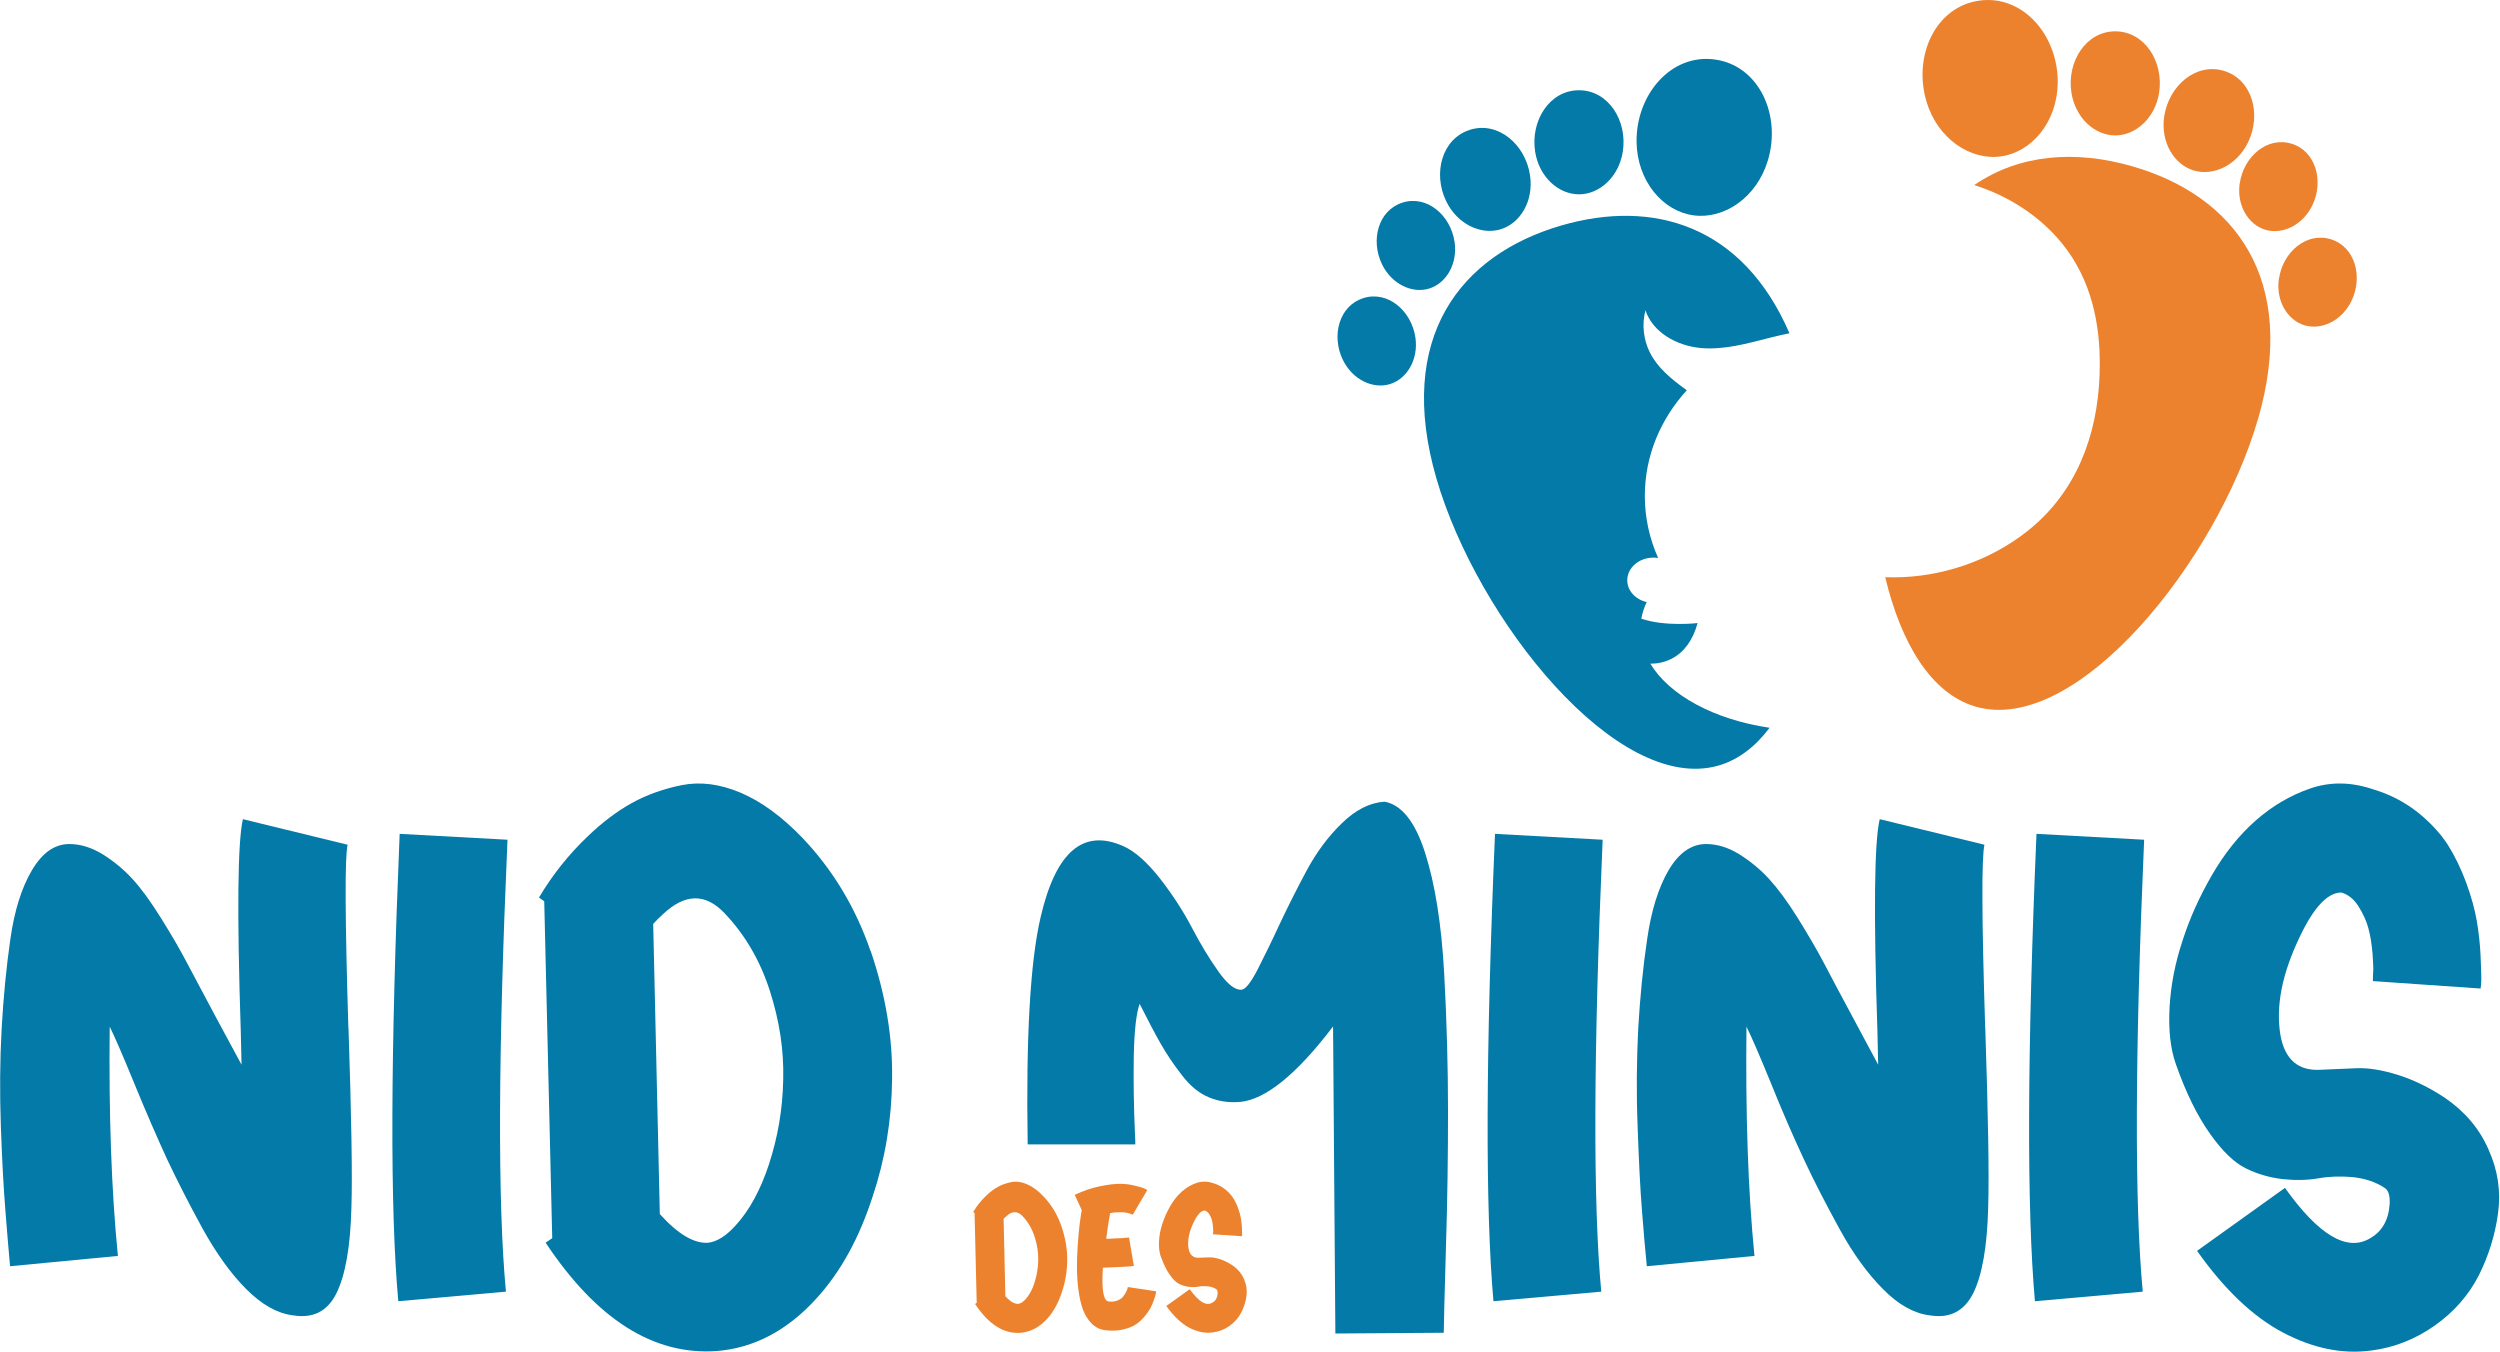
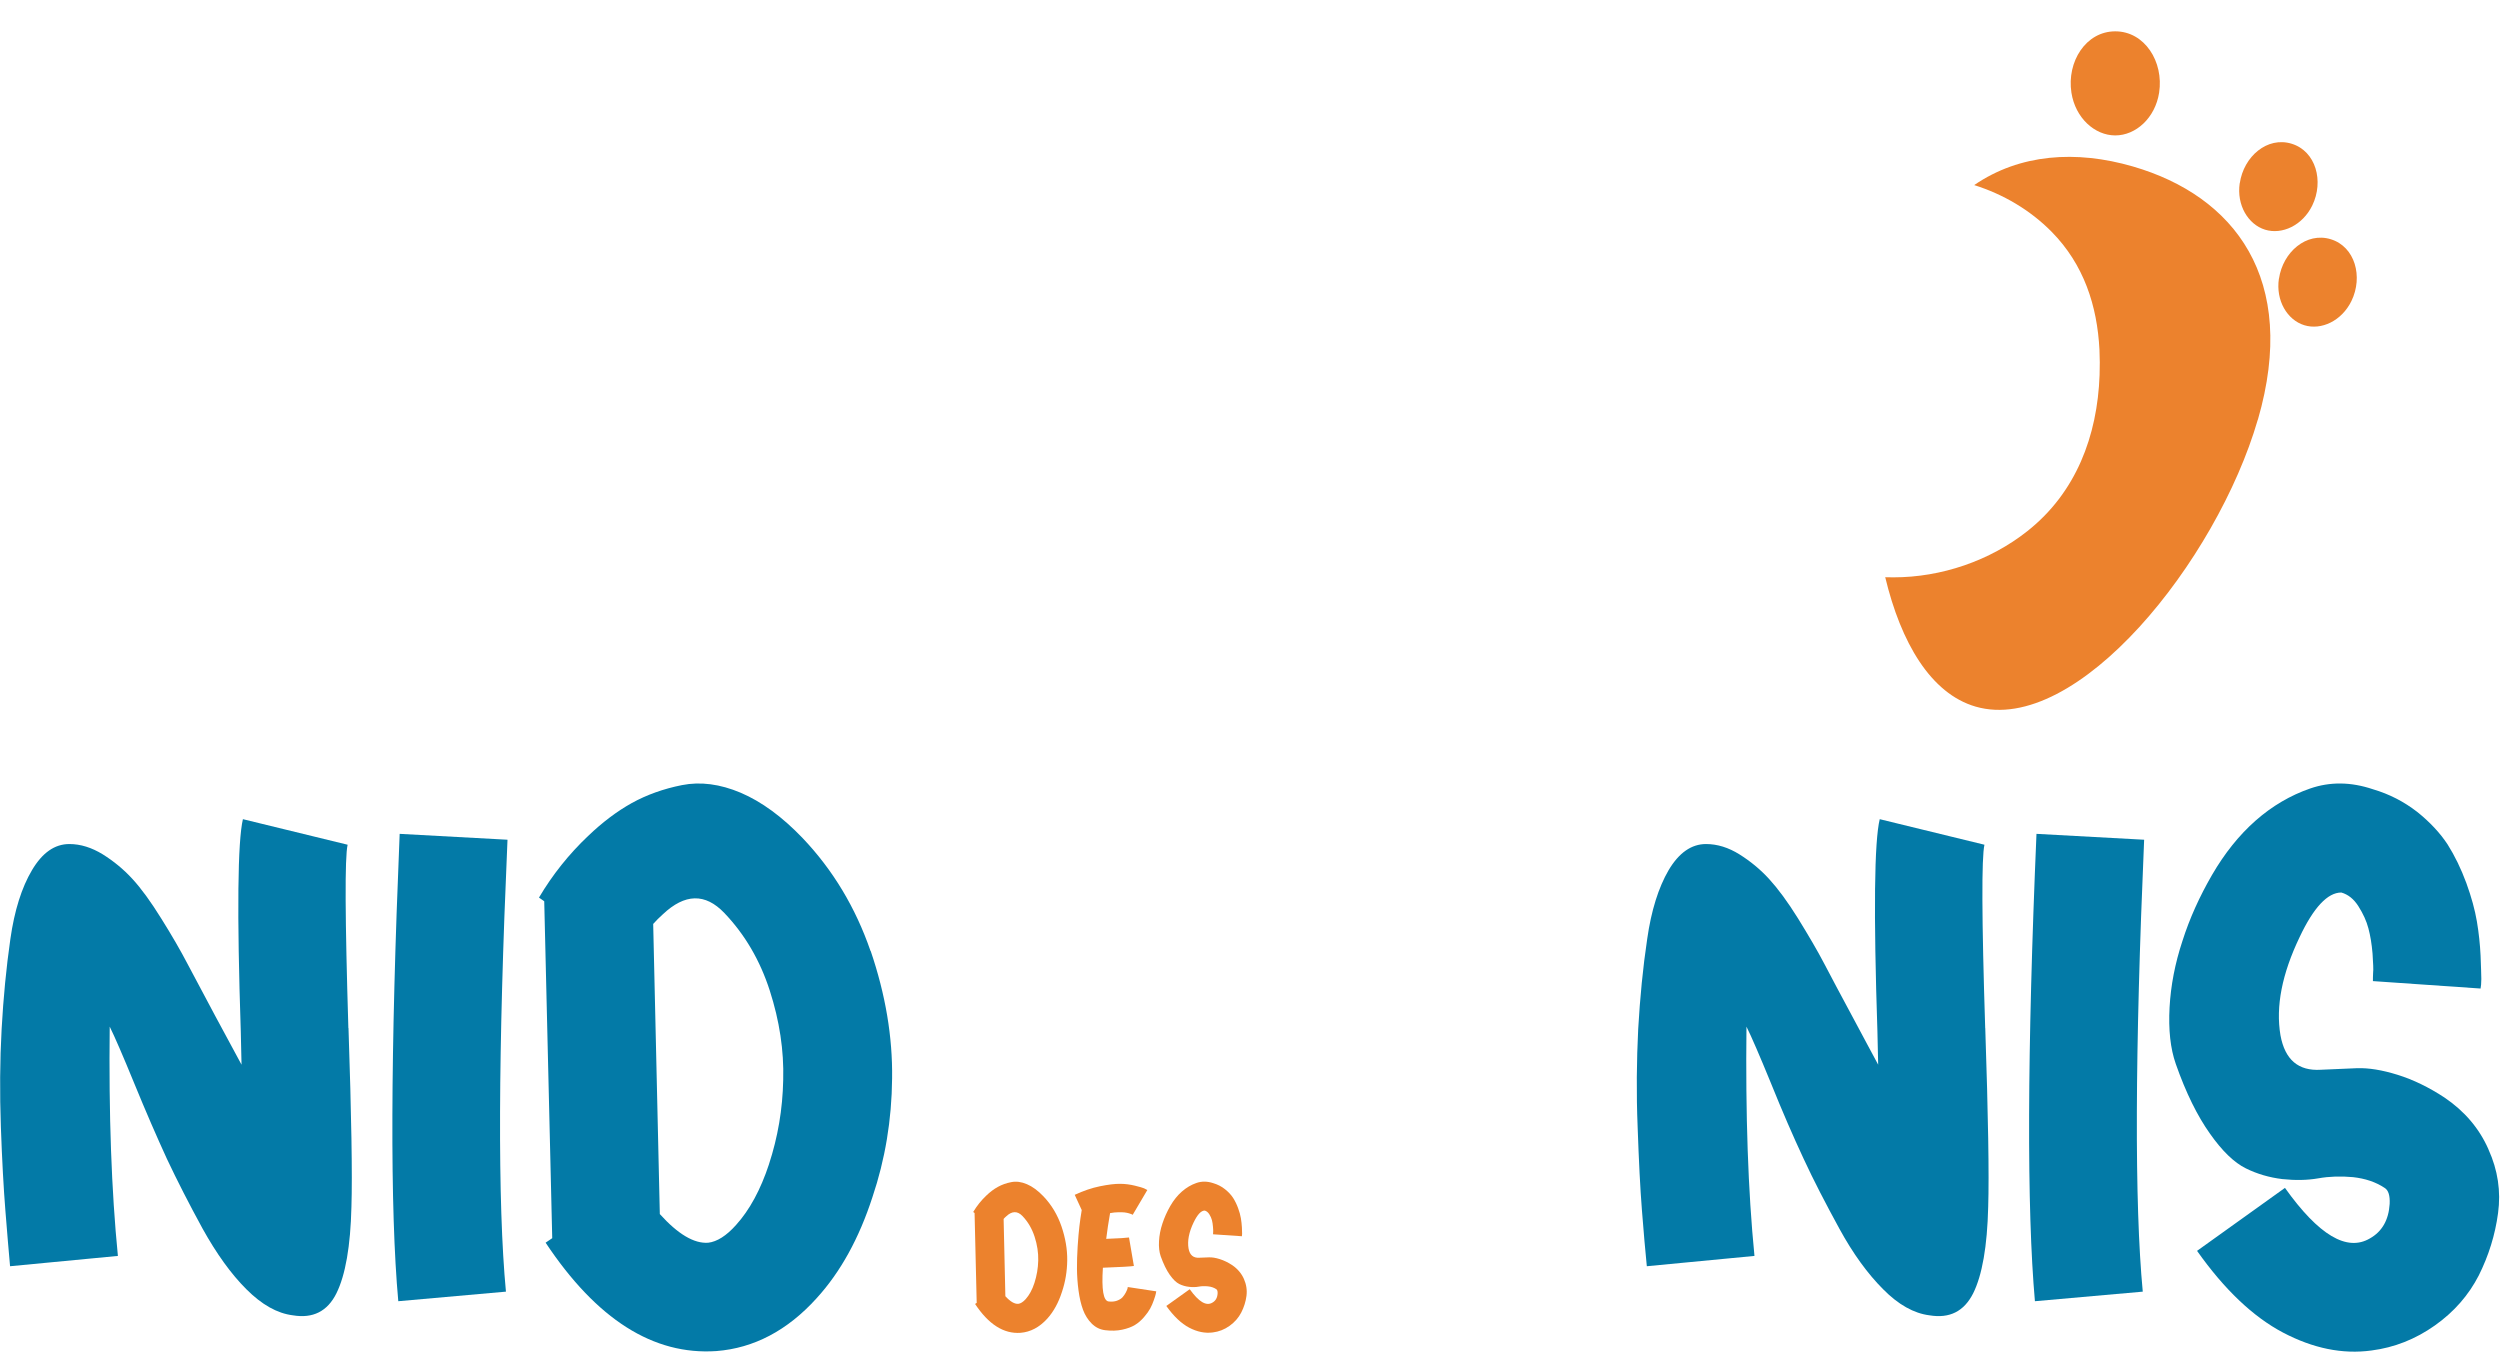
<svg xmlns="http://www.w3.org/2000/svg" fill="none" viewBox="0 0 2673 1446" height="1446" width="2673">
-   <path fill="#037AA7" d="M1735.13 162.022C1730.92 189.14 1710.21 207.776 1688.24 207.776C1666.26 207.776 1645.55 189.14 1641.34 162.022C1636.27 129.025 1656.77 96.496 1688.24 96.496C1719.7 96.496 1740.21 129.025 1735.13 162.022ZM1571.8 138.777C1541.74 148.061 1531.73 185.2 1546.29 215.191C1558.24 239.838 1583.56 251.594 1604.6 245.115C1625.65 238.636 1639.94 214.723 1635.93 187.537C1631.06 154.474 1601.93 129.426 1571.8 138.71V138.777ZM1499.73 216.593C1473.68 224.609 1465.06 256.737 1477.68 282.654C1488.04 303.961 1509.95 314.114 1528.12 308.504C1546.29 302.893 1558.65 282.186 1555.24 258.741C1551.03 230.153 1525.85 208.511 1499.79 216.527L1499.73 216.593ZM1457.84 318.723C1431.79 326.739 1423.18 358.867 1435.8 384.784C1446.15 406.091 1468.06 416.244 1486.23 410.633C1504.4 405.023 1516.76 384.316 1513.35 360.871C1509.15 332.283 1483.96 310.641 1457.91 318.656L1457.84 318.723ZM1833.59 63.632C1786.43 57.086 1749.03 101.505 1749.83 152.002C1750.5 193.415 1777.62 225.677 1810.55 230.22C1843.48 234.762 1878.35 211.183 1890.24 171.44C1904.74 123.08 1880.82 70.178 1833.66 63.632H1833.59ZM1818.1 372.093C1843.15 374.364 1867.93 367.35 1892.24 361.138C1899.19 359.401 1906.21 357.732 1913.29 356.329C1863.19 240.306 1767.13 212.719 1669.53 241.04C1561.25 272.501 1492.05 361.005 1535.87 511.761C1579.69 662.518 1729.32 849.946 1837.6 818.485C1858.91 812.273 1877.01 798.112 1892.04 778.141C1832.79 769.391 1784.96 743.407 1764.52 709.609C1776.75 709.676 1804.14 705.468 1815.09 666.192C1815.09 666.192 1780.69 670.266 1754.9 661.516C1755.97 655.438 1757.91 649.493 1760.65 643.749C1748.69 640.943 1739.87 631.659 1739.87 620.437C1739.87 607.011 1752.43 596.19 1767.93 596.19C1769.6 596.19 1771.27 596.391 1772.87 596.591C1763.72 576.085 1758.64 553.709 1758.64 530.264C1758.64 487.381 1775.48 448.039 1803.53 417.246C1803 416.845 1802.4 416.445 1801.86 416.044C1787.03 405.29 1772.27 393.267 1764.06 376.902C1757.11 363.075 1755.37 346.71 1759.31 331.748C1767.2 355.594 1793.05 369.688 1818.03 372.026L1818.1 372.093Z" />
  <path fill="#EC822D" d="M2214.75 99.034C2218.96 126.153 2239.67 144.789 2261.65 144.789C2283.62 144.789 2304.33 126.153 2308.54 99.034C2313.62 66.037 2293.11 33.508 2261.65 33.508C2230.18 33.508 2209.68 66.037 2214.75 99.034Z" />
-   <path fill="#EC822D" d="M2313.95 124.617C2309.94 151.736 2324.24 175.715 2345.28 182.194C2366.32 188.673 2391.57 176.917 2403.6 152.27C2418.16 122.212 2408.21 85.141 2378.08 75.856C2347.95 66.572 2318.83 91.62 2313.95 124.683V124.617Z" />
  <path fill="#EC822D" d="M2394.71 195.82C2391.24 219.265 2403.66 239.971 2421.83 245.582C2440 251.193 2461.85 241.04 2472.27 219.732C2484.89 193.749 2476.21 161.687 2450.22 153.672C2424.17 145.657 2398.99 167.298 2394.78 195.887L2394.71 195.82Z" />
  <path fill="#EC822D" d="M2436.6 297.95C2433.12 321.395 2445.55 342.101 2463.72 347.712C2481.89 353.323 2503.73 343.17 2514.15 321.862C2526.78 295.879 2518.09 263.817 2492.11 255.802C2466.06 247.786 2440.87 269.428 2436.66 298.016L2436.6 297.95Z" />
-   <path fill="#EC822D" d="M2059.71 108.452C2071.6 148.128 2106.47 171.774 2139.4 167.232C2172.34 162.69 2199.46 130.427 2200.12 89.014C2200.93 38.584 2163.45 -5.835 2116.36 0.644C2069.2 7.19 2045.28 60.092 2059.78 108.452H2059.71Z" />
  <path fill="#EC822D" d="M2414.02 448.774C2370.26 599.531 2220.56 786.958 2112.28 755.498C2064.25 741.537 2032.39 686.899 2015.69 617.165C2018.63 617.231 2021.57 617.298 2024.51 617.298C2075.61 617.298 2127.51 599.664 2167.59 567.937C2219.7 526.791 2242.54 466.141 2244.88 400.949C2245.21 391.864 2245.15 382.914 2244.75 374.03C2242.34 326.873 2228.11 282.788 2193.51 247.72C2170.47 224.409 2141.74 207.643 2110.81 197.891C2159.64 164.427 2219.76 160.352 2280.48 177.986C2388.77 209.447 2457.91 297.883 2414.15 448.64L2414.02 448.774Z" />
  <path fill="#037AA7" d="M372.477 1099.16C368.937 982.2 368.536 916.741 371.676 903.182L259.719 875.862C254.108 899.842 253.239 975.521 257.448 1102.9L258.249 1138.37C251.369 1125.68 242.017 1108.38 229.926 1085.87C218.036 1063.36 208.216 1044.99 200.534 1030.63C193.052 1016.27 183.634 999.968 172.411 982.067C161.122 963.898 150.968 949.938 141.55 939.719C132.198 929.499 121.51 920.749 109.886 913.468C97.996 906.187 86.106 902.447 74.215 902.447C58.384 902.447 45.224 911.798 34.202 930.367C23.18 948.936 15.431 973.517 11.089 1003.98C6.68 1034.63 3.608 1066.7 1.737 1100.29C-0.133 1134.09 -0.334 1168.89 0.936 1204.96C2.205 1241.03 3.875 1270.82 5.745 1294.2C7.616 1317.78 9.286 1337.55 10.755 1353.85L126.052 1342.83C119.172 1273.43 116.232 1191.67 117.301 1097.69C122.512 1108.11 131.262 1128.35 143.554 1158.34C155.845 1188.33 167.535 1215.25 178.356 1238.83C189.378 1262.21 202.137 1287.19 216.7 1313.84C231.529 1340.49 246.96 1362 263.393 1378.43C279.892 1394.93 296.325 1404.28 313.226 1406.35C334.468 1409.89 350.099 1402.21 359.718 1382.77C369.338 1363.33 374.748 1332.54 375.75 1290.39C376.819 1256.39 375.75 1192.61 372.611 1099.23L372.477 1099.16Z" />
  <path fill="#037AA7" d="M542.617 897.837L427.321 891.559C417.501 1126.08 416.9 1292.6 425.851 1391.25L540.947 1381.03C531.996 1286.18 532.597 1125.07 542.617 897.837Z" />
  <path fill="#037AA7" d="M930.791 1016.87C914.759 970.377 890.577 930.166 858.246 896.168C836.336 873.257 814.292 857.159 791.98 847.607C769.87 838.256 748.828 835.518 729.055 839.458C709.282 843.399 691.313 849.879 675.481 858.629C659.449 867.579 644.018 879.269 628.788 893.83C608.347 913.2 590.846 935.109 576.283 959.69L581.894 963.631L590.445 1323.86L583.364 1328.67C637.806 1410.56 698.46 1449.17 765.995 1444.56C806.008 1441.42 841.88 1422.65 873.142 1388.05C898.794 1359.93 918.566 1323.86 932.795 1280.04C946.355 1239.83 953.436 1197.48 953.837 1153.06C954.438 1108.64 946.756 1063.22 930.924 1016.73L930.791 1016.87ZM822.174 1244.91C813.223 1272.02 801.533 1293.67 786.97 1309.76C776.55 1321.45 766.53 1327.66 757.178 1328.73C742.148 1329.8 724.846 1319.58 705.474 1298.07L698.394 987.877C701.533 984.337 705.074 980.797 708.614 977.658C732.194 955.348 754.038 954.747 774.479 976.188C796.389 999.099 812.622 1026.82 823.042 1059.15C833.463 1091.48 838.273 1123.34 837.404 1154.6C836.803 1186.06 831.593 1216.12 822.174 1244.84V1244.91Z" />
-   <path fill="#037AA7" d="M1544.08 1039.98C1541.14 987.477 1534.26 944.728 1523.64 911.597C1513.02 878.467 1498.39 860.299 1480.29 857.159C1464.46 858.228 1449.43 865.909 1434.86 880.07C1420.03 894.431 1407.54 911.33 1397.12 930.701C1386.7 950.071 1377.08 969.242 1368.13 988.211C1359.38 1007.18 1351.23 1023.68 1344.35 1037.17C1337.27 1050.73 1331.66 1057.81 1327.45 1058.21C1320.57 1058.81 1312.42 1052.4 1302.67 1038.64C1293.05 1025.08 1283.7 1009.65 1274.54 992.152C1265.39 974.652 1254.1 957.152 1240.54 939.651C1226.78 922.151 1213.89 910.462 1201.33 904.851C1158.38 885.48 1128.99 910.462 1112.75 980.129C1101.46 1028.09 1096.92 1109.18 1098.79 1223.6H1213.89C1213.89 1219.66 1213.69 1215.65 1213.49 1211.91C1212.22 1183.59 1211.82 1156.07 1212.22 1128.95C1212.82 1101.63 1214.96 1083.06 1218.5 1073.31C1227.45 1091.01 1235 1105.44 1241.21 1116.26C1247.49 1127.28 1254.97 1138.37 1263.72 1149.59C1272.27 1160.88 1281.89 1168.76 1292.31 1173.17C1302.73 1177.58 1314.02 1179.18 1325.85 1178.18C1352.97 1175.71 1386.3 1148.79 1425.31 1097.49L1427.78 1425.79L1543.68 1424.99C1543.68 1416.64 1544.48 1386.64 1545.95 1335.35C1547.62 1283.85 1548.22 1234.89 1548.22 1188.4C1548.22 1141.91 1546.95 1092.48 1544.08 1039.98Z" />
-   <path fill="#037AA7" d="M1713.55 897.837L1598.46 891.559C1588.44 1126.08 1588.04 1292.6 1596.79 1391.25L1712.08 1381.03C1703.13 1286.18 1703.73 1125.07 1713.55 897.837Z" />
  <path fill="#037AA7" d="M2122.57 1099.16C2118.83 982.2 2118.63 916.741 2121.77 903.182L2009.81 875.862C2004 899.842 2003.13 975.521 2007.34 1102.9L2008.14 1138.37C2001.46 1125.68 1991.91 1108.38 1980.02 1085.87C1967.93 1063.36 1958.11 1044.99 1950.63 1030.63C1943.14 1016.27 1933.53 999.968 1922.5 982.067C1911.21 963.898 1900.79 949.938 1891.44 939.719C1882.09 929.499 1871.4 920.749 1859.78 913.468C1848.09 906.187 1836.2 902.447 1824.11 902.447C1808.48 902.447 1795.12 911.798 1784.09 930.367C1773.27 948.936 1765.52 973.517 1761.18 1003.98C1756.57 1034.63 1753.5 1066.7 1751.56 1100.29C1749.89 1134.09 1749.49 1168.89 1750.96 1204.96C1752.23 1241.03 1753.7 1270.82 1755.57 1294.2C1757.44 1317.78 1759.11 1337.55 1760.78 1353.85L1875.88 1342.83C1869 1273.43 1866.26 1191.67 1867.33 1097.69C1872.54 1108.11 1881.29 1128.35 1893.58 1158.34C1905.67 1188.33 1917.36 1215.25 1928.38 1238.83C1939.2 1262.21 1952.16 1287.19 1966.73 1313.84C1981.29 1340.49 1996.99 1362 2013.42 1378.43C2029.65 1394.93 2046.35 1404.28 2063.05 1406.35C2084.49 1409.89 2099.92 1402.21 2109.74 1382.77C2119.36 1363.4 2124.77 1332.54 2125.78 1290.39C2126.84 1256.39 2125.78 1192.61 2122.64 1099.23L2122.57 1099.16Z" />
  <path fill="#037AA7" d="M2292.51 897.837L2177.41 891.559C2167.39 1126.08 2166.99 1292.6 2175.74 1391.25L2291.04 1381.03C2282.09 1286.18 2282.69 1125.07 2292.51 897.837Z" />
  <path fill="#037AA7" d="M2660.64 1228.81C2650.82 1206.5 2635.19 1188.13 2613.75 1173.57C2597.05 1162.55 2580.22 1154.4 2563.52 1149.19C2546.82 1143.98 2532.45 1141.71 2520.16 1142.11C2507.87 1142.71 2494.91 1143.18 2481.42 1143.78C2457.44 1145.25 2443.08 1133.16 2438.27 1106.91C2433.06 1076.05 2439.94 1041.25 2458.71 1002.04C2473.74 970.177 2488.7 954.28 2503.33 954.28C2510.61 956.351 2516.69 961.16 2521.7 969.109C2526.71 977.057 2530.25 984.739 2532.32 992.687C2534.39 1000.37 2535.86 1009.39 2536.73 1019.61C2537.33 1029.83 2537.8 1036.71 2537.33 1040.05C2537.13 1043.38 2537.13 1046.52 2537.13 1049L2652.23 1056.94C2652.63 1054.87 2653.03 1051.33 2653.03 1046.72C2653.03 1042.12 2652.63 1033.57 2652.23 1021.68C2651.63 1009.59 2650.36 997.497 2648.29 985.206C2646.21 972.916 2642.47 959.156 2637 944.127C2631.39 928.898 2624.71 915.138 2616.96 902.848C2609.01 890.758 2598.19 879.069 2584.42 868.047C2570.46 857.227 2554.83 849.078 2537.13 843.868C2513.55 835.919 2491.24 835.719 2470 843.066C2448.95 850.347 2429.32 861.835 2411.61 877.466C2393.91 893.096 2378.48 912.466 2365.12 935.444C2351.76 958.555 2341.14 981.933 2333.46 1006.11C2325.51 1030.09 2320.97 1053.87 2319.7 1077.18C2318.43 1100.76 2320.5 1120.93 2326.38 1137.63C2337.2 1168.49 2349.49 1193.27 2362.85 1212.04C2376.01 1230.81 2388.9 1243.1 2401.19 1249.18C2413.28 1255.19 2426.44 1259 2440.2 1260.67C2454.16 1262.14 2466.86 1261.94 2478.75 1259.87C2490.44 1257.8 2502.73 1257.4 2515.82 1258.6C2528.98 1260.07 2540.2 1263.81 2549.62 1270.09C2553.76 1272.56 2555.43 1278.44 2555.03 1287.19C2553.96 1304.49 2546.88 1316.78 2533.99 1324.06C2509.41 1338.62 2479.15 1320.72 2443.08 1270.09L2349.09 1337.42C2378.28 1378.7 2408.94 1407.89 2441.01 1424.79C2473.14 1441.68 2504.6 1448.16 2535.46 1443.96C2560.04 1440.82 2582.55 1431.87 2603.2 1417.3C2623.84 1402.74 2639.47 1384.78 2650.29 1363.73C2660.91 1342.49 2667.79 1320.38 2670.93 1297.01C2674.07 1273.9 2670.73 1251.12 2660.71 1229.08L2660.64 1228.81Z" />
  <path fill="#EC822D" d="M1044.28 1392.79L1042.01 1296.94L1040.54 1295.87C1044.42 1289.32 1049.09 1283.51 1054.5 1278.37C1058.51 1274.5 1062.65 1271.36 1066.93 1269.02C1071.2 1266.68 1075.95 1264.94 1081.22 1263.94C1086.5 1262.87 1092.11 1263.61 1097.99 1266.15C1103.87 1268.62 1109.75 1272.96 1115.63 1279.11C1124.24 1288.12 1130.66 1298.81 1134.93 1311.23C1139.14 1323.59 1141.21 1335.68 1141.08 1347.5C1140.94 1359.33 1139.07 1370.55 1135.47 1381.24C1131.72 1392.92 1126.45 1402.48 1119.63 1410.02C1111.28 1419.17 1101.8 1424.18 1091.11 1425.05C1073.21 1426.32 1056.98 1416.04 1042.55 1394.19L1044.42 1392.92L1044.28 1392.79ZM1073.07 1303.35L1074.94 1385.91C1080.09 1391.59 1084.7 1394.33 1088.71 1394.06C1091.18 1393.79 1093.85 1392.12 1096.65 1389.05C1100.53 1384.71 1103.67 1378.96 1106.01 1371.75C1108.48 1364.07 1109.88 1356.12 1110.08 1347.77C1110.28 1339.42 1109.01 1330.94 1106.21 1322.32C1103.4 1313.71 1099.13 1306.36 1093.25 1300.21C1087.84 1294.54 1081.96 1294.67 1075.75 1300.61C1074.74 1301.41 1073.88 1302.35 1073.01 1303.35H1073.07Z" />
  <path fill="#EC822D" d="M1210.88 1298.74C1210.88 1298.74 1210.28 1298.41 1209.81 1298.21C1209.35 1298.01 1208.48 1297.67 1207.08 1297.27C1205.67 1296.87 1204.14 1296.54 1202.4 1296.34C1200.66 1296.14 1198.39 1296.07 1195.65 1296.14C1192.85 1296.14 1189.98 1296.54 1186.9 1297.07C1185.23 1306.49 1183.83 1315.71 1182.76 1324.59C1196.66 1324.06 1204.8 1323.52 1207.14 1323.12L1212.35 1353.58C1209.01 1354.12 1197.99 1354.78 1179.22 1355.45C1177.68 1378.83 1179.69 1390.79 1185.3 1391.52C1188.64 1391.92 1191.65 1391.65 1194.25 1390.72C1196.86 1389.72 1198.86 1388.52 1200.2 1387.05C1201.53 1385.58 1202.67 1383.91 1203.67 1382.04C1204.6 1380.17 1205.21 1378.83 1205.47 1377.96C1205.67 1377.16 1205.81 1376.49 1205.81 1376.09L1236.27 1380.7C1236.13 1381.5 1235.93 1382.5 1235.73 1383.51C1235.53 1384.57 1234.86 1386.71 1233.73 1389.98C1232.59 1393.26 1231.32 1396.26 1229.79 1399.07C1228.25 1401.87 1226.05 1404.95 1223.11 1408.35C1220.17 1411.76 1216.96 1414.57 1213.42 1416.7C1209.88 1418.84 1205.34 1420.51 1199.79 1421.71C1194.25 1422.91 1188.17 1423.05 1181.63 1422.25C1176.08 1421.58 1171.27 1419.17 1167.26 1415.17C1163.26 1411.16 1160.12 1406.22 1157.98 1400.47C1155.84 1394.66 1154.24 1387.85 1153.17 1379.9C1152.1 1371.95 1151.57 1364.27 1151.5 1356.72C1151.43 1349.24 1151.7 1341.22 1152.23 1332.67C1152.77 1324.12 1153.44 1316.91 1154.1 1311.1C1154.77 1305.29 1155.64 1299.48 1156.58 1293.8L1149.09 1277.5C1158.25 1273.23 1167.26 1270.15 1176.08 1268.35C1184.9 1266.55 1192.05 1265.68 1197.59 1265.75C1203.07 1265.75 1208.41 1266.48 1213.56 1267.75C1218.7 1269.02 1221.91 1269.95 1223.24 1270.56C1224.58 1271.16 1225.71 1271.76 1226.72 1272.36L1211.08 1298.88L1210.88 1298.74Z" />
  <path fill="#EC822D" d="M1296.99 1319.58C1296.99 1318.91 1296.99 1318.05 1297.12 1317.18C1297.26 1316.31 1297.12 1314.44 1296.92 1311.77C1296.72 1309.03 1296.32 1306.69 1295.79 1304.55C1295.25 1302.48 1294.32 1300.41 1292.98 1298.27C1291.64 1296.2 1290.04 1294.87 1288.1 1294.33C1284.23 1294.33 1280.29 1298.54 1276.21 1307.03C1271.2 1317.45 1269.4 1326.8 1270.8 1334.95C1272.07 1341.89 1275.88 1345.17 1282.29 1344.76C1285.9 1344.63 1289.31 1344.5 1292.58 1344.36C1295.85 1344.23 1299.73 1344.83 1304.14 1346.23C1308.61 1347.64 1313.02 1349.77 1317.5 1352.71C1323.17 1356.59 1327.38 1361.53 1329.99 1367.41C1332.59 1373.29 1333.53 1379.36 1332.73 1385.58C1331.93 1391.72 1330.05 1397.67 1327.18 1403.28C1324.31 1408.89 1320.17 1413.63 1314.69 1417.57C1309.21 1421.51 1303.2 1423.85 1296.65 1424.65C1288.44 1425.72 1280.09 1424.05 1271.54 1419.58C1262.99 1415.1 1254.84 1407.28 1247.02 1396.33L1272.07 1378.43C1281.69 1391.92 1289.71 1396.73 1296.25 1392.79C1299.73 1390.85 1301.6 1387.58 1301.87 1382.97C1302 1380.63 1301.53 1379.1 1300.4 1378.36C1297.92 1376.69 1294.92 1375.69 1291.44 1375.36C1287.97 1375.02 1284.7 1375.09 1281.56 1375.69C1278.42 1376.29 1275.01 1376.29 1271.34 1375.89C1267.66 1375.49 1264.19 1374.49 1260.92 1372.89C1257.64 1371.28 1254.24 1368.01 1250.7 1363C1247.16 1357.99 1243.95 1351.38 1241.01 1343.16C1239.47 1338.69 1238.87 1333.34 1239.21 1327.13C1239.54 1320.85 1240.74 1314.57 1242.88 1308.16C1244.95 1301.82 1247.76 1295.54 1251.3 1289.39C1254.84 1283.25 1258.98 1278.1 1263.72 1273.96C1268.47 1269.82 1273.61 1266.75 1279.29 1264.81C1284.9 1262.87 1290.84 1262.94 1297.12 1265.01C1301.87 1266.41 1306.07 1268.55 1309.75 1271.49C1313.42 1274.43 1316.29 1277.5 1318.43 1280.77C1320.5 1284.05 1322.31 1287.72 1323.78 1291.73C1325.25 1295.74 1326.25 1299.41 1326.78 1302.68C1327.32 1305.96 1327.65 1309.16 1327.85 1312.37C1328.05 1315.57 1328.05 1317.78 1328.05 1319.05C1328.05 1320.32 1327.98 1321.19 1327.85 1321.79L1297.19 1319.72L1296.99 1319.58Z" />
</svg>